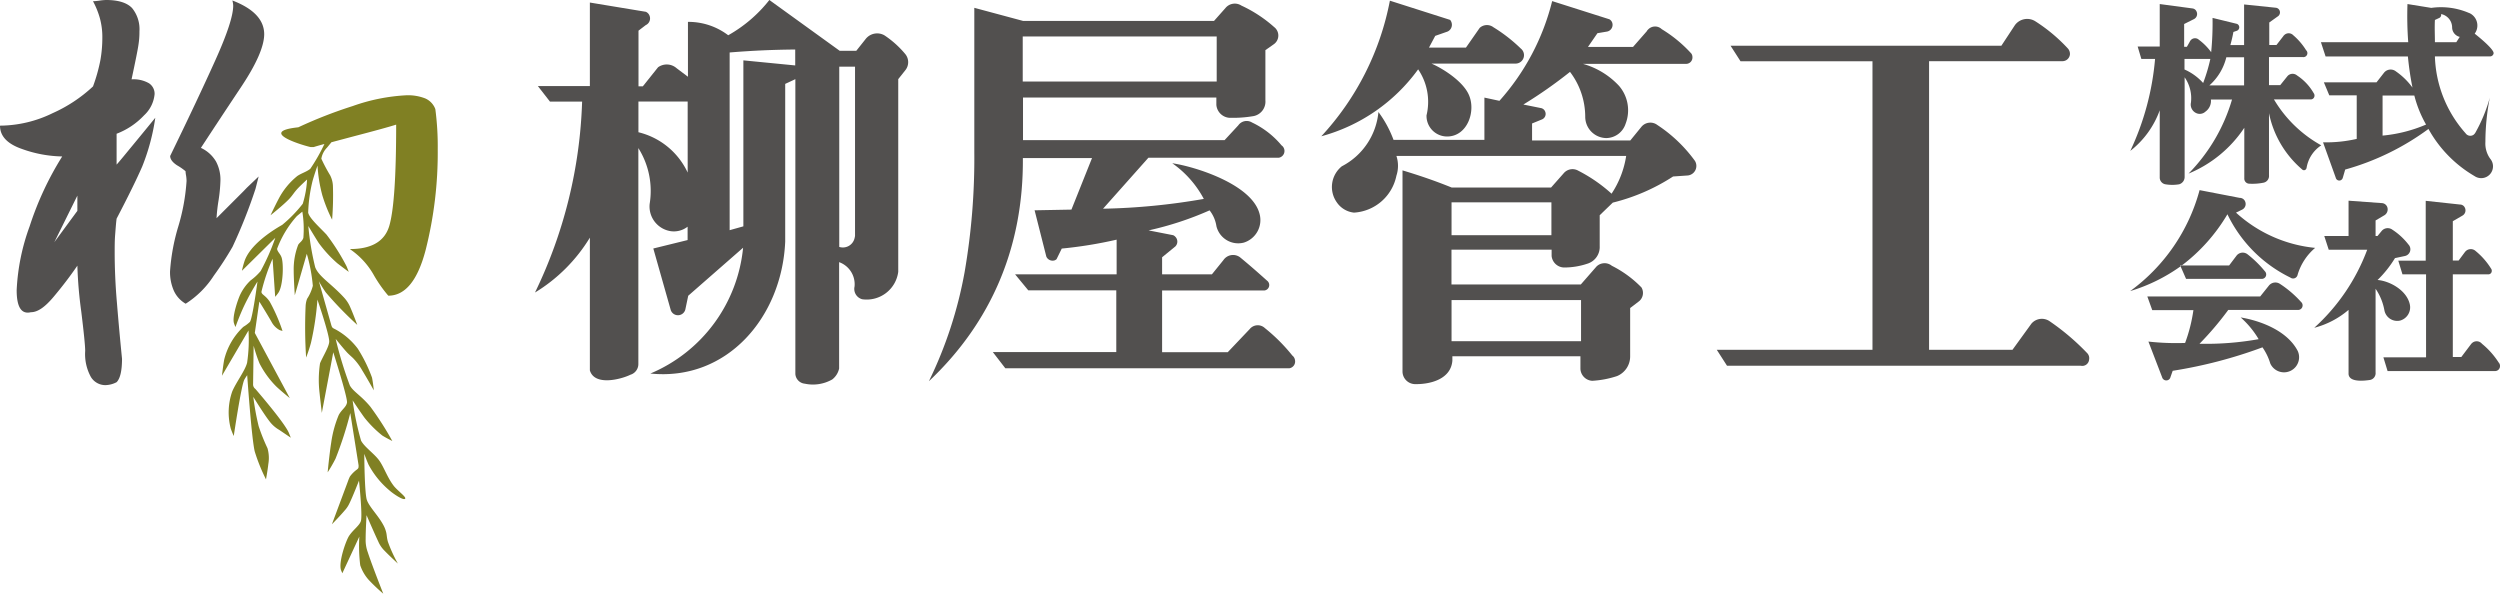
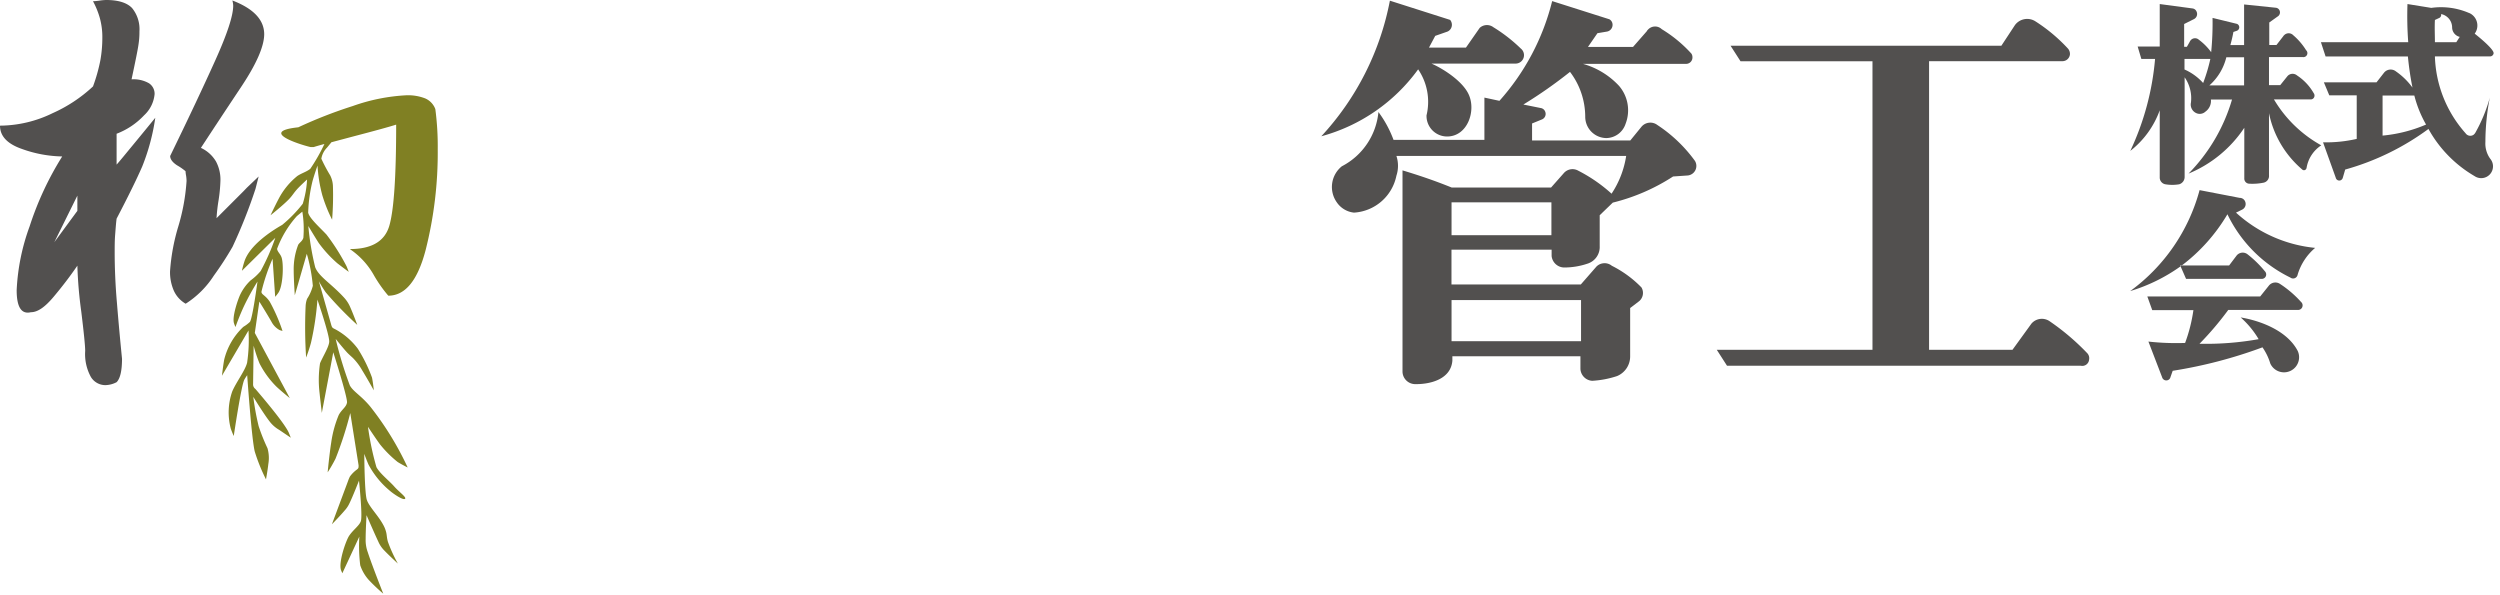
<svg xmlns="http://www.w3.org/2000/svg" width="364.49" height="86.68" viewBox="0 0 364.49 86.68">
  <defs>
    <style>.cls-1{fill:#52504f;}.cls-1,.cls-2{fill-rule:evenodd;}.cls-2{fill:#808023;}</style>
  </defs>
  <g id="レイヤー_2" data-name="レイヤー 2">
    <g id="レイヤー_1-2" data-name="レイヤー 1">
      <path class="cls-1" d="M13.56.18a12.07,12.07,0,0,1,1,2.47,10.42,10.42,0,0,1,.36,2.89,18.83,18.83,0,0,1-.28,3.21,24.64,24.64,0,0,1-1.08,3.85,21.3,21.3,0,0,1-5.89,3.9A17.7,17.7,0,0,1,0,18.32q0,2.28,3.18,3.39a18.14,18.14,0,0,0,5.89,1.1A45.53,45.53,0,0,0,4.32,33,31.14,31.14,0,0,0,2.43,42.3q0,3.72,2.07,3.22c1,0,2.06-.75,3.32-2.25s2.41-3,3.46-4.54a62.26,62.26,0,0,0,.57,6.71c.38,3.1.57,5,.57,5.72a6.93,6.93,0,0,0,.82,3.78,2.46,2.46,0,0,0,2.11,1.21A3.62,3.62,0,0,0,17,55.72c.52-.52.79-1.66.79-3.42q-.44-4.42-.75-8.25c-.22-2.54-.32-5-.32-7.24,0-.86,0-1.73.07-2.61s.12-1.65.21-2.32q2.57-4.92,3.75-7.64a30.9,30.9,0,0,0,1.89-7.07c-1.09,1.34-2.19,2.68-3.28,4S17.47,23.48,17,24v-4.5a10.74,10.74,0,0,0,4-2.68,4.8,4.8,0,0,0,1.54-3.1,1.83,1.83,0,0,0-.82-1.58,4.5,4.5,0,0,0-2.54-.57c.58-2.71.91-4.36,1-5a11.83,11.83,0,0,0,.15-2,4.87,4.87,0,0,0-1.07-3.39C18.56.43,17.3,0,15.49,0a6.88,6.88,0,0,0-.85.07A8.36,8.36,0,0,1,13.56.18ZM11.28,28.52v2.22L7.92,35.31Z" />
      <path class="cls-1" d="M24.81,22.74c0,.48.35.93,1,1.36a8.28,8.28,0,0,1,1.24.86,4.33,4.33,0,0,0,.08.64,5.63,5.63,0,0,1,.07.78A29.54,29.54,0,0,1,26,33a29.46,29.46,0,0,0-1.21,6.57,6.76,6.76,0,0,0,.54,2.78,4.16,4.16,0,0,0,1.74,1.93,13.48,13.48,0,0,0,4.11-4.1,47.1,47.1,0,0,0,2.72-4.19,75.93,75.93,0,0,0,3.35-8.45l.46-1.81L36,27.36l-.51.53-3.92,3.92a25,25,0,0,1,.29-2.57,23,23,0,0,0,.28-2.93,5.64,5.64,0,0,0-.64-2.75,4.94,4.94,0,0,0-2.21-2q2.57-3.93,5.89-8.92T38.52,5q0-3.15-4.64-4.93A3.22,3.22,0,0,1,34,.83Q34,3,31.41,8.75T24.81,22.74Z" />
-       <path class="cls-2" d="M48.32,20.74l3.08-.82q4.79-1.25,6.36-1.75,0,11.35-1,14.75T51,36.31A11.17,11.17,0,0,1,54.44,40a19.64,19.64,0,0,0,2.17,3.11q3.72,0,5.46-6.71a57.78,57.78,0,0,0,1.75-14.64,41.31,41.31,0,0,0-.35-5.85A2.73,2.73,0,0,0,62,14.35a6.89,6.89,0,0,0-2.72-.46,27.44,27.44,0,0,0-7.85,1.57,66.31,66.31,0,0,0-7.94,3.1c-6.34.67,1.42,2.85,1.81,2.88l.44,0q.57-.18,1.56-.45a26.88,26.88,0,0,1-2.06,3.62c-.55.45-1.25.62-1.89,1.05A10.52,10.52,0,0,0,40.62,29c-.53,1-1.18,2.39-1.18,2.39s1.83-1.46,2.67-2.33c.58-.6.69-.93,1.35-1.63.5-.52,1.31-1.26,1.31-1.26a14.47,14.47,0,0,1-.63,3.54,19.6,19.6,0,0,1-3,3.08c-1.77,1-4.7,3-5.48,5.25a13.81,13.81,0,0,0-.39,1.44l4.87-4.81A31.88,31.88,0,0,1,38,39.52a8.31,8.31,0,0,1-1.46,1.36A7,7,0,0,0,35,43c-.29.63-1.2,3.19-.88,4.14.08.25.21.54.21.54s.57-1.64,1.33-3.23a38,38,0,0,1,1.88-3.4s-.72,5.41-1.11,5.89a5.35,5.35,0,0,1-.95.71,9.79,9.79,0,0,0-2.79,4.77c-.17.91-.33,2.36-.33,2.36l3.87-6.6a22.85,22.85,0,0,1-.2,4.69c-.26,1.11-1.56,2.79-2.17,4.2a9.25,9.25,0,0,0-.22,5.4c.17.51.44,1.1.44,1.1s1.1-7.43,1.55-8.23a7,7,0,0,1,.41-.64s.67,9.66,1.12,11.19a26.15,26.15,0,0,0,1.62,4s.24-1.29.34-2.23A5.18,5.18,0,0,0,39,65.35a27.35,27.35,0,0,1-1.29-3.22,36.76,36.76,0,0,1-.78-4.27s1.64,2.69,2.5,3.74a4.63,4.63,0,0,0,1.27,1.07l1.7,1.15-.29-.72c-.6-1.38-3.86-5.21-4.87-6.39A.81.81,0,0,1,36.9,56l.08-5.6a21.29,21.29,0,0,0,.85,2.57,13.37,13.37,0,0,0,2.42,3.35c.74.71,2,1.72,2,1.72l-5.1-9.5.66-4.57s1.17,1.88,1.77,2.94a2.92,2.92,0,0,0,1.18,1.21c.19.07.43.13.43.13a25.33,25.33,0,0,0-1.87-4.28c-.69-1-1.21-1-1.2-1.45a28.73,28.73,0,0,1,1.62-4.8l.38,5.56a6.94,6.94,0,0,0,.46-.59c.71-1,.81-4.36.44-5.24-.21-.51-.59-.77-.62-1.18a15,15,0,0,1,2.87-4.75c.36-.31.81-.66.81-.66a15.91,15.91,0,0,1,.15,3.82c-.16.49-.51.64-.75,1a9.87,9.87,0,0,0-.66,3.72c0,1.31.16,3.65.16,3.65L44.73,37a24.48,24.48,0,0,1,.88,4.67,6.3,6.3,0,0,1-.84,1.9,3.57,3.57,0,0,0-.21,1,69.24,69.24,0,0,0,.07,7.56s.4-1,.71-2.16a41.46,41.46,0,0,0,.94-6.29S48,48.71,48,49.78c0,.74-.93,2.2-1.34,3.18a16.26,16.26,0,0,0-.08,4.24c.14,1.31.34,3,.34,3l1.67-8.84s2.12,6.66,2,7.34-.78,1-1.21,1.82a16.35,16.35,0,0,0-1.09,4c-.27,1.72-.52,4.35-.52,4.35a22,22,0,0,0,1.15-2,53.08,53.08,0,0,0,2.15-6.65l1.21,7.62c0,.37,0,.43-.26.63a4.6,4.6,0,0,0-1,1,5.24,5.24,0,0,0-.28.67l-2.35,6.3s1.25-1.28,1.85-2a4,4,0,0,0,.68-1c.5-1,1.42-3.37,1.42-3.37s.53,5,.28,5.88c-.2.68-1.16,1.3-1.74,2.2-.44.68-1.57,3.85-1.15,5l.18.43,2.48-5.35a23,23,0,0,0,.13,4.18,6.08,6.08,0,0,0,1.25,2.15,27.34,27.34,0,0,0,2.11,2s-1.66-4.19-2.26-6.05a5.13,5.13,0,0,1-.31-1.92c0-1.23.13-3.48.13-3.48s1.13,2.62,1.7,3.82a4.24,4.24,0,0,0,.94,1.38c.66.69,1.93,1.86,1.93,1.86a20.78,20.78,0,0,1-1.45-3.17c-.17-.58-.15-.94-.25-1.37a4.41,4.41,0,0,0-.47-1.17c-.73-1.33-2-2.56-2.35-3.56s-.38-6.73-.38-6.73.32.9.63,1.59a12.73,12.73,0,0,0,3.05,3.75c.64.56,2,1.45,2.26,1.22s-.87-1-1.57-1.8c-1-1.24-1.51-2.89-2.24-3.86s-2.12-1.91-2.6-2.83a40.62,40.62,0,0,1-1.23-5.87s1,1.52,1.74,2.54a16.27,16.27,0,0,0,2.59,2.59c.55.35,1.46.8,1.46.8A44.55,44.55,0,0,0,54,59.3c-1.33-1.62-2.53-2.22-3-3.12a55.38,55.38,0,0,1-2.06-6.77s1,1.26,1.68,2c.35.36.61.57.86.81A8.65,8.65,0,0,1,52.81,54c.72,1.17,1.69,2.91,1.69,2.91s-.09-1-.26-1.85a21.62,21.62,0,0,0-2.08-4.23A10.12,10.12,0,0,0,48.87,48c-.41-.19-.46-.25-.57-.61L46.49,41a17.6,17.6,0,0,0,1,1.62,52.12,52.12,0,0,0,4.6,4.75s-.58-1.57-1-2.52a4.94,4.94,0,0,0-1-1.54c-1.85-2-3.63-3-4.14-4.36a40.54,40.54,0,0,1-1-6s.87,1.46,1.5,2.45a17.94,17.94,0,0,0,2.75,3c.7.54,1.65,1.24,1.65,1.24l-.31-.79a30.6,30.6,0,0,0-2.94-4.65c-.93-1-2.5-2.38-2.67-3.2a22.18,22.18,0,0,1,.63-4.58c.26-.95.73-2.28.73-2.28a21.52,21.52,0,0,0,.7,4.32,21.58,21.58,0,0,0,1.43,3.57,44,44,0,0,0,.12-4.89,3.76,3.76,0,0,0-.4-1.57,24.07,24.07,0,0,1-1.29-2.43,3,3,0,0,1,.83-1.62Z" />
-       <path class="cls-1" d="M112.17,0a20.22,20.22,0,0,1-6,5.14,9.57,9.57,0,0,0-5.87-1.95v8L98.64,9.94a2.17,2.17,0,0,0-2.7-.13l-2.22,2.78h-.63V4.47l1.06-.81a1.07,1.07,0,0,0,.55-1.37,1,1,0,0,0-.54-.57L86,.37V12.55H78.42l1.76,2.26h4.69A68.67,68.67,0,0,1,78,42.65a23.9,23.9,0,0,0,8-8V54c.69,2.35,4.63,1.27,5.9.64a1.63,1.63,0,0,0,1.17-1.54V21.59a11.72,11.72,0,0,1,1.65,8.12,3.64,3.64,0,0,0,3.11,4,3.26,3.26,0,0,0,2.42-.66V35l-5,1.23,2.55,9a1.11,1.11,0,0,0,2.12-.11l.42-2,8-7A22.23,22.23,0,0,1,94.82,54.46C106,55.6,114,46.24,114.48,35.23v-23l1.48-.69v43a1.53,1.53,0,0,0,1.38,1.4,5.68,5.68,0,0,0,4-.62,2.75,2.75,0,0,0,1-1.59V38.22a3.42,3.42,0,0,1,2.25,3.55,1.56,1.56,0,0,0,1.12,1.86,4.64,4.64,0,0,0,5.25-4l0-.23V11.54l1-1.26a1.87,1.87,0,0,0,0-2.43,14.18,14.18,0,0,0-3-2.69,2.13,2.13,0,0,0-2.77.55l-1.35,1.7h-2.41Zm3.77,9.54-7.56-.74V33l-2,.56V7.65c3.35-.27,6.19-.4,9.56-.43Zm8.72,24.85a3,3,0,0,1-.08.39A1.75,1.75,0,0,1,122.36,36V9.72h2.3Zm-24.4-9.23a10.69,10.69,0,0,0-7.18-5.88V14.8h7.18Z" />
-       <path class="cls-1" d="M177,3.05H149.16l-7.11-1.91v21a97.49,97.49,0,0,1-1.42,17.57,60.91,60.91,0,0,1-5.2,15.87c9.15-8.63,13.8-19.66,13.7-32.53h10.08l-3,7.51-5.37.1,1.71,6.75a1,1,0,0,0,1.24.54,1.07,1.07,0,0,0,.25-.16l.76-1.55a62.31,62.31,0,0,0,8-1.3V40H148l1.92,2.33h12.83v9h-18l1.82,2.36H188a1,1,0,0,0,.8-1.21,1,1,0,0,0-.38-.64,25.6,25.6,0,0,0-4-4,1.51,1.51,0,0,0-2.21.13l0,0L179,51.35h-9.57v-9h14.93a.8.8,0,0,0,.36-1.44c-1.36-1.22-2.52-2.24-3.93-3.4a1.7,1.7,0,0,0-2.42.41L176.69,40h-7.26V37.51l1.93-1.58a1,1,0,0,0,0-1.41.94.94,0,0,0-.32-.23l-3.58-.7a46.73,46.73,0,0,0,8.89-2.92,4.88,4.88,0,0,1,1,2.31,3.27,3.27,0,0,0,4,2.39,3.44,3.44,0,0,0,2.28-4.22c-1.14-4.31-9.44-6.87-12.72-7.35a14.86,14.86,0,0,1,4.6,5.2,95.29,95.29,0,0,1-14.69,1.43L167.43,23h19a1,1,0,0,0,.41-1.81,12.67,12.67,0,0,0-4.3-3.33,1.49,1.49,0,0,0-2,.41l-2,2.16H149.15V14.22h28.19v1.07a2.06,2.06,0,0,0,1.83,1.88,17.69,17.69,0,0,0,3.63-.25,2.15,2.15,0,0,0,1.69-2.28V7.31l1.21-.85a1.55,1.55,0,0,0,.44-2.1,1.45,1.45,0,0,0-.37-.41A19.29,19.29,0,0,0,181,.82a1.76,1.76,0,0,0-2.34.36Zm.39,2.27v6.57H149.11V5.32Z" />
+       <path class="cls-2" d="M48.32,20.74l3.08-.82q4.79-1.25,6.36-1.75,0,11.35-1,14.75T51,36.31A11.17,11.17,0,0,1,54.44,40a19.64,19.64,0,0,0,2.17,3.11q3.72,0,5.46-6.71a57.78,57.78,0,0,0,1.75-14.64,41.31,41.31,0,0,0-.35-5.85A2.73,2.73,0,0,0,62,14.35a6.89,6.89,0,0,0-2.72-.46,27.44,27.44,0,0,0-7.85,1.57,66.31,66.31,0,0,0-7.94,3.1c-6.34.67,1.42,2.85,1.81,2.88l.44,0q.57-.18,1.56-.45a26.88,26.88,0,0,1-2.06,3.62c-.55.45-1.25.62-1.89,1.05A10.52,10.52,0,0,0,40.62,29c-.53,1-1.18,2.39-1.18,2.39s1.83-1.46,2.67-2.33c.58-.6.69-.93,1.35-1.63.5-.52,1.31-1.26,1.31-1.26a14.47,14.47,0,0,1-.63,3.54,19.6,19.6,0,0,1-3,3.08c-1.77,1-4.7,3-5.48,5.25a13.81,13.81,0,0,0-.39,1.44l4.87-4.81A31.88,31.88,0,0,1,38,39.52a8.31,8.31,0,0,1-1.46,1.36A7,7,0,0,0,35,43c-.29.63-1.2,3.19-.88,4.14.08.25.21.54.21.54s.57-1.64,1.33-3.23a38,38,0,0,1,1.88-3.4s-.72,5.41-1.11,5.89a5.35,5.35,0,0,1-.95.71,9.79,9.79,0,0,0-2.79,4.77c-.17.91-.33,2.36-.33,2.36l3.87-6.6a22.85,22.85,0,0,1-.2,4.69c-.26,1.11-1.56,2.79-2.17,4.2a9.25,9.25,0,0,0-.22,5.4c.17.51.44,1.1.44,1.1s1.1-7.43,1.55-8.23a7,7,0,0,1,.41-.64s.67,9.66,1.12,11.19a26.15,26.15,0,0,0,1.62,4s.24-1.29.34-2.23A5.18,5.18,0,0,0,39,65.35a27.35,27.35,0,0,1-1.29-3.22,36.76,36.76,0,0,1-.78-4.27s1.64,2.69,2.5,3.74a4.63,4.63,0,0,0,1.27,1.07l1.7,1.15-.29-.72c-.6-1.38-3.86-5.21-4.87-6.39A.81.81,0,0,1,36.9,56l.08-5.6a21.29,21.29,0,0,0,.85,2.57,13.37,13.37,0,0,0,2.42,3.35c.74.71,2,1.72,2,1.72l-5.1-9.5.66-4.57s1.17,1.88,1.77,2.94a2.92,2.92,0,0,0,1.18,1.21c.19.07.43.13.43.13a25.33,25.33,0,0,0-1.87-4.28c-.69-1-1.21-1-1.2-1.45a28.73,28.73,0,0,1,1.62-4.8l.38,5.56a6.94,6.94,0,0,0,.46-.59c.71-1,.81-4.36.44-5.24-.21-.51-.59-.77-.62-1.18a15,15,0,0,1,2.87-4.75c.36-.31.81-.66.81-.66a15.91,15.91,0,0,1,.15,3.82c-.16.49-.51.64-.75,1a9.87,9.87,0,0,0-.66,3.72c0,1.31.16,3.65.16,3.65L44.73,37a24.48,24.48,0,0,1,.88,4.67,6.3,6.3,0,0,1-.84,1.9,3.57,3.57,0,0,0-.21,1,69.24,69.24,0,0,0,.07,7.56s.4-1,.71-2.16a41.46,41.46,0,0,0,.94-6.29S48,48.71,48,49.78c0,.74-.93,2.2-1.34,3.18a16.26,16.26,0,0,0-.08,4.24c.14,1.31.34,3,.34,3l1.67-8.84s2.12,6.66,2,7.34-.78,1-1.21,1.82a16.35,16.35,0,0,0-1.09,4c-.27,1.72-.52,4.35-.52,4.35a22,22,0,0,0,1.15-2,53.08,53.08,0,0,0,2.15-6.65l1.21,7.62c0,.37,0,.43-.26.63a4.6,4.6,0,0,0-1,1,5.24,5.24,0,0,0-.28.67l-2.35,6.3s1.25-1.28,1.85-2a4,4,0,0,0,.68-1c.5-1,1.42-3.37,1.42-3.37s.53,5,.28,5.88c-.2.68-1.16,1.3-1.74,2.2-.44.68-1.57,3.85-1.15,5l.18.43,2.48-5.35a23,23,0,0,0,.13,4.18,6.08,6.08,0,0,0,1.25,2.15,27.34,27.34,0,0,0,2.11,2s-1.66-4.19-2.26-6.05a5.13,5.13,0,0,1-.31-1.92c0-1.23.13-3.48.13-3.48s1.13,2.62,1.7,3.82a4.24,4.24,0,0,0,.94,1.38c.66.69,1.93,1.86,1.93,1.86a20.78,20.78,0,0,1-1.45-3.17c-.17-.58-.15-.94-.25-1.37a4.41,4.41,0,0,0-.47-1.17c-.73-1.33-2-2.56-2.35-3.56s-.38-6.73-.38-6.73.32.9.63,1.59a12.73,12.73,0,0,0,3.05,3.75c.64.56,2,1.45,2.26,1.22s-.87-1-1.57-1.8s-2.12-1.91-2.6-2.83a40.62,40.62,0,0,1-1.23-5.87s1,1.52,1.74,2.54a16.27,16.27,0,0,0,2.59,2.59c.55.35,1.46.8,1.46.8A44.55,44.55,0,0,0,54,59.3c-1.33-1.62-2.53-2.22-3-3.12a55.38,55.38,0,0,1-2.06-6.77s1,1.26,1.68,2c.35.36.61.57.86.81A8.65,8.65,0,0,1,52.81,54c.72,1.17,1.69,2.91,1.69,2.91s-.09-1-.26-1.85a21.62,21.62,0,0,0-2.08-4.23A10.12,10.12,0,0,0,48.87,48c-.41-.19-.46-.25-.57-.61L46.49,41a17.6,17.6,0,0,0,1,1.62,52.12,52.12,0,0,0,4.6,4.75s-.58-1.57-1-2.52a4.94,4.94,0,0,0-1-1.54c-1.85-2-3.63-3-4.14-4.36a40.54,40.54,0,0,1-1-6s.87,1.46,1.5,2.45a17.94,17.94,0,0,0,2.75,3c.7.54,1.65,1.24,1.65,1.24l-.31-.79a30.6,30.6,0,0,0-2.94-4.65c-.93-1-2.5-2.38-2.67-3.2a22.18,22.18,0,0,1,.63-4.58c.26-.95.73-2.28.73-2.28a21.52,21.52,0,0,0,.7,4.32,21.58,21.58,0,0,0,1.43,3.57,44,44,0,0,0,.12-4.89,3.76,3.76,0,0,0-.4-1.57,24.07,24.07,0,0,1-1.29-2.43,3,3,0,0,1,.83-1.62Z" />
      <path class="cls-1" d="M211.63,49.75v-6h18.88v6Zm0-15.46V29.5h14.56v4.79ZM226.3.16a34.08,34.08,0,0,1-7.69,14.54l-2.19-.47v6.16H203.17a16.28,16.28,0,0,0-2.2-4.06,9.94,9.94,0,0,1-5.33,7.91,3.87,3.87,0,0,0-.74,5.26,3.47,3.47,0,0,0,2.51,1.5,6.73,6.73,0,0,0,6.18-5.38,4.61,4.61,0,0,0,0-2.89h33.5a13.7,13.7,0,0,1-2.13,5.51,22.32,22.32,0,0,0-4.85-3.35,1.68,1.68,0,0,0-2.12.36l-1.85,2.09H211.65c-2.48-1-4.62-1.73-7.17-2.5V54.22A1.86,1.86,0,0,0,206.2,56c2.08.07,5.32-.59,5.55-3.41v-.65h18.67v1.86a1.83,1.83,0,0,0,1.72,1.72,14,14,0,0,0,3.62-.69A3.1,3.1,0,0,0,237.67,52V44.91l1.18-.9a1.57,1.57,0,0,0,.47-2.1A16,16,0,0,0,235,38.75a1.68,1.68,0,0,0-2.24.11l-2.28,2.61H211.62V36.4h14.6v.93A1.87,1.87,0,0,0,228,39a10.61,10.61,0,0,0,3.45-.56,2.54,2.54,0,0,0,1.78-2.56V31.38l1.91-1.84a28.72,28.72,0,0,0,8.79-3.81l2.18-.15a1.4,1.4,0,0,0,1-2.13,21,21,0,0,0-5.48-5.23,1.69,1.69,0,0,0-2.31.26l-1.63,2H223.37V18l1.47-.6a.87.87,0,0,0,.44-1.13.83.83,0,0,0-.65-.52l-2.53-.51a66.81,66.81,0,0,0,6.8-4.76A10.82,10.82,0,0,1,231.12,17a3.11,3.11,0,0,0,3.1,3.13A3,3,0,0,0,237,18.06a5.46,5.46,0,0,0-.95-5.54,11.38,11.38,0,0,0-5.27-3.21h15.11a.93.93,0,0,0,.86-1,.91.91,0,0,0-.15-.49,19.48,19.48,0,0,0-4.33-3.57,1.4,1.4,0,0,0-2,.07.84.84,0,0,0-.18.24l-2,2.28h-6.57l1.38-2,1.42-.24a1,1,0,0,0,.78-1.09.91.91,0,0,0-.46-.7ZM202.64.1a40.15,40.15,0,0,1-10,19.77,25.77,25.77,0,0,0,14.12-9.76,8.4,8.4,0,0,1,1.22,6.71,3,3,0,0,0,3,3.08c3,0,4.26-3.78,3.14-6.15-.88-1.91-3.67-3.72-5.42-4.48h12.19a1.23,1.23,0,0,0,.84-2.19,22.78,22.78,0,0,0-4-3.11,1.56,1.56,0,0,0-2,.1l-2,2.87h-5.39l.91-1.71,1.63-.57a1.08,1.08,0,0,0,.77-1.3,1.05,1.05,0,0,0-.23-.46Z" />
      <path class="cls-1" d="M291.79,6.67H252.31l1.45,2.26H273V51h-22.7l1.49,2.32h51.56a1,1,0,0,0,1.23-.87,1.08,1.08,0,0,0-.31-1,34.37,34.37,0,0,0-5.42-4.6,2,2,0,0,0-2.68.34L293.41,51H281.25V8.92h19.41a1.1,1.1,0,0,0,1.13-1,1.19,1.19,0,0,0-.32-.87,24.17,24.17,0,0,0-4.7-3.93,2.22,2.22,0,0,0-3,.54Z" />
      <path class="cls-1" d="M317.92,38.83l-.06-.13h.24Zm0,0,.8,1.83h11a.64.64,0,0,0,.68-.59.66.66,0,0,0-.19-.52,15.78,15.78,0,0,0-2.51-2.46,1.14,1.14,0,0,0-1.65.22l0,0L325,38.7H318.1a25.72,25.72,0,0,0,6.65-7.46,19.8,19.8,0,0,0,9.18,9.23.66.66,0,0,0,.94-.15A.84.84,0,0,0,335,40a8.19,8.19,0,0,1,2.54-3.86A20,20,0,0,1,326,31l.88-.43a.91.91,0,0,0,.46-1.17.84.84,0,0,0-.8-.55l-5.85-1.13a26.82,26.82,0,0,1-10.12,14.72A25.09,25.09,0,0,0,317.92,38.83Zm8.76,7.45a13.15,13.15,0,0,1,2.62,3.17,43.66,43.66,0,0,1-8.62.67,45.84,45.84,0,0,0,4.19-4.93h10.19a.66.66,0,0,0,.65-.65.65.65,0,0,0-.22-.51,15.48,15.48,0,0,0-3.08-2.64,1.21,1.21,0,0,0-1.63.27l-1.25,1.56H313.07l.72,2h6A23,23,0,0,1,318.58,50a36.82,36.82,0,0,1-5.35-.2l2,5.21a.63.63,0,0,0,.81.42.62.62,0,0,0,.41-.46l.32-.91a67.63,67.63,0,0,0,13.09-3.42A8.31,8.31,0,0,1,331,53a2.19,2.19,0,1,0,4-1.83C333.46,48.2,329.56,46.76,326.68,46.28Z" />
-       <path class="cls-1" d="M337.41,47.79a12.53,12.53,0,0,0,5-2.61V54.4c-.07,1.45,2.44,1.09,3.11,1a1,1,0,0,0,.83-1.09V42.1a8.13,8.13,0,0,1,1.29,3.16,1.9,1.9,0,0,0,2.28,1.48,2,2,0,0,0,1.42-2.37c-.46-2.06-2.92-3.4-4.7-3.55a16.05,16.05,0,0,0,2.54-3.19l1.42-.3a1,1,0,0,0,.55-1.67,9.51,9.51,0,0,0-2.35-2.17,1.15,1.15,0,0,0-1.56.18l-.61.74h-.28V32.14l1.22-.72a1,1,0,0,0,.48-1.24.89.89,0,0,0-.82-.57l-4.82-.35v5.15l-3.54,0,.65,2h5.61A29,29,0,0,1,337.41,47.79Zm10.08,4.31.61,2h15.7a.72.72,0,0,0,.69-.74.69.69,0,0,0-.19-.5,11.62,11.62,0,0,0-2.44-2.74,1,1,0,0,0-1.47-.08.77.77,0,0,0-.12.13l-1.42,1.88h-1.24V40h5.14a.5.5,0,0,0,.54-.48.51.51,0,0,0-.11-.37,10.33,10.33,0,0,0-2.24-2.55,1.05,1.05,0,0,0-1.53.11l-.05.06-.9,1.21h-.85V32.25l1.38-.8a.88.88,0,0,0,.39-1.14.78.78,0,0,0-.72-.49l-5-.54V38h-4l.61,2h3.44V52.1Z" />
      <path class="cls-1" d="M310.59,22a13.18,13.18,0,0,0,4.29-5.92v9.79a1,1,0,0,0,.83,1,6,6,0,0,0,2,0,1.11,1.11,0,0,0,.8-1.08V11.27a5.3,5.3,0,0,1,.92,3.69,1.37,1.37,0,0,0,1,1.61,1.22,1.22,0,0,0,1.12-.3,1.91,1.91,0,0,0,.79-1.76h3.08a25.63,25.63,0,0,1-6.34,10.8,18,18,0,0,0,8.13-6.68V26a.74.74,0,0,0,.68.78,8.22,8.22,0,0,0,2.1-.14,1,1,0,0,0,.82-1.09h0V16.5a14.57,14.57,0,0,0,4.83,8.2.37.37,0,0,0,.54,0,.51.51,0,0,0,.11-.22,4.86,4.86,0,0,1,2.14-3.29,18.33,18.33,0,0,1-6.9-6.7h5.28a.55.55,0,0,0,.63-.47.6.6,0,0,0-.12-.45A7.59,7.59,0,0,0,334.9,11a1,1,0,0,0-1.39.09h0l0,0-1.06,1.32h-1.64V8.32h4.92a.58.58,0,0,0,.49-1,9.31,9.31,0,0,0-1.87-2.18.92.92,0,0,0-1.34,0,.45.45,0,0,0-.11.13l-1,1.29h-1.05V3.28l1.2-.86a.7.7,0,0,0,.29-.92.67.67,0,0,0-.52-.37L327.18.65V6.57h-2c.18-.66.32-1.23.44-1.91l.52-.18a.54.54,0,0,0,0-1l-3.56-.87a43.91,43.91,0,0,1-.2,5,8.4,8.4,0,0,0-1.8-1.82.82.82,0,0,0-1.2.1.62.62,0,0,0-.12.19l-.42.74h-.4V3.5l1.42-.71a.83.83,0,0,0,.4-1.08.74.74,0,0,0-.6-.48L314.88.59V6.78h-3.22l.54,1.81h2A39.21,39.21,0,0,1,310.59,22Zm11.53-9.55a8,8,0,0,0,2.47-4.1h2.59v4.1Zm-3.63-2.29V8.59h3.77a24.88,24.88,0,0,1-1.05,3.51A8,8,0,0,0,318.49,10.13Z" />
      <path class="cls-1" d="M363,14.25a22.65,22.65,0,0,1-2.11,5.11,1.22,1.22,0,0,1-.23.27.83.83,0,0,1-1.18-.19A17.61,17.61,0,0,1,355,8.22h8a.52.52,0,0,0,.56-.45c.06-.62-2.41-2.59-2.76-2.86a2,2,0,0,0-.36-2.75,1.66,1.66,0,0,0-.52-.29,10.29,10.29,0,0,0-5.45-.72L351,.59a51.59,51.59,0,0,0,.11,5.56H338.38l.68,2.08h12c.16,1.61.36,3,.67,4.54a10.1,10.1,0,0,0-2.4-2.35,1.24,1.24,0,0,0-1.74.17L346.49,12h-7.68l.79,1.9h4v6.35a19.84,19.84,0,0,1-4.91.5l1.85,5.15a.53.53,0,0,0,.64.41.55.55,0,0,0,.39-.39l.35-1.2a37.34,37.34,0,0,0,12.14-5.92,18.08,18.08,0,0,0,6.73,6.88,1.72,1.72,0,0,0,2.28-2.53,3.8,3.8,0,0,1-.71-2.45A34.36,34.36,0,0,1,363,14.25Zm-4.38-8.87-.5.77H355C355,5,354.94,4.05,355,2.91l.58-.27a.5.5,0,0,0,.32-.59A2,2,0,0,1,357.51,4,1.43,1.43,0,0,0,358.64,5.38ZM352,13.93a16.91,16.91,0,0,0,1.71,4.23,20.91,20.91,0,0,1-6.34,1.61V13.93Z" />
    </g>
  </g>
</svg>